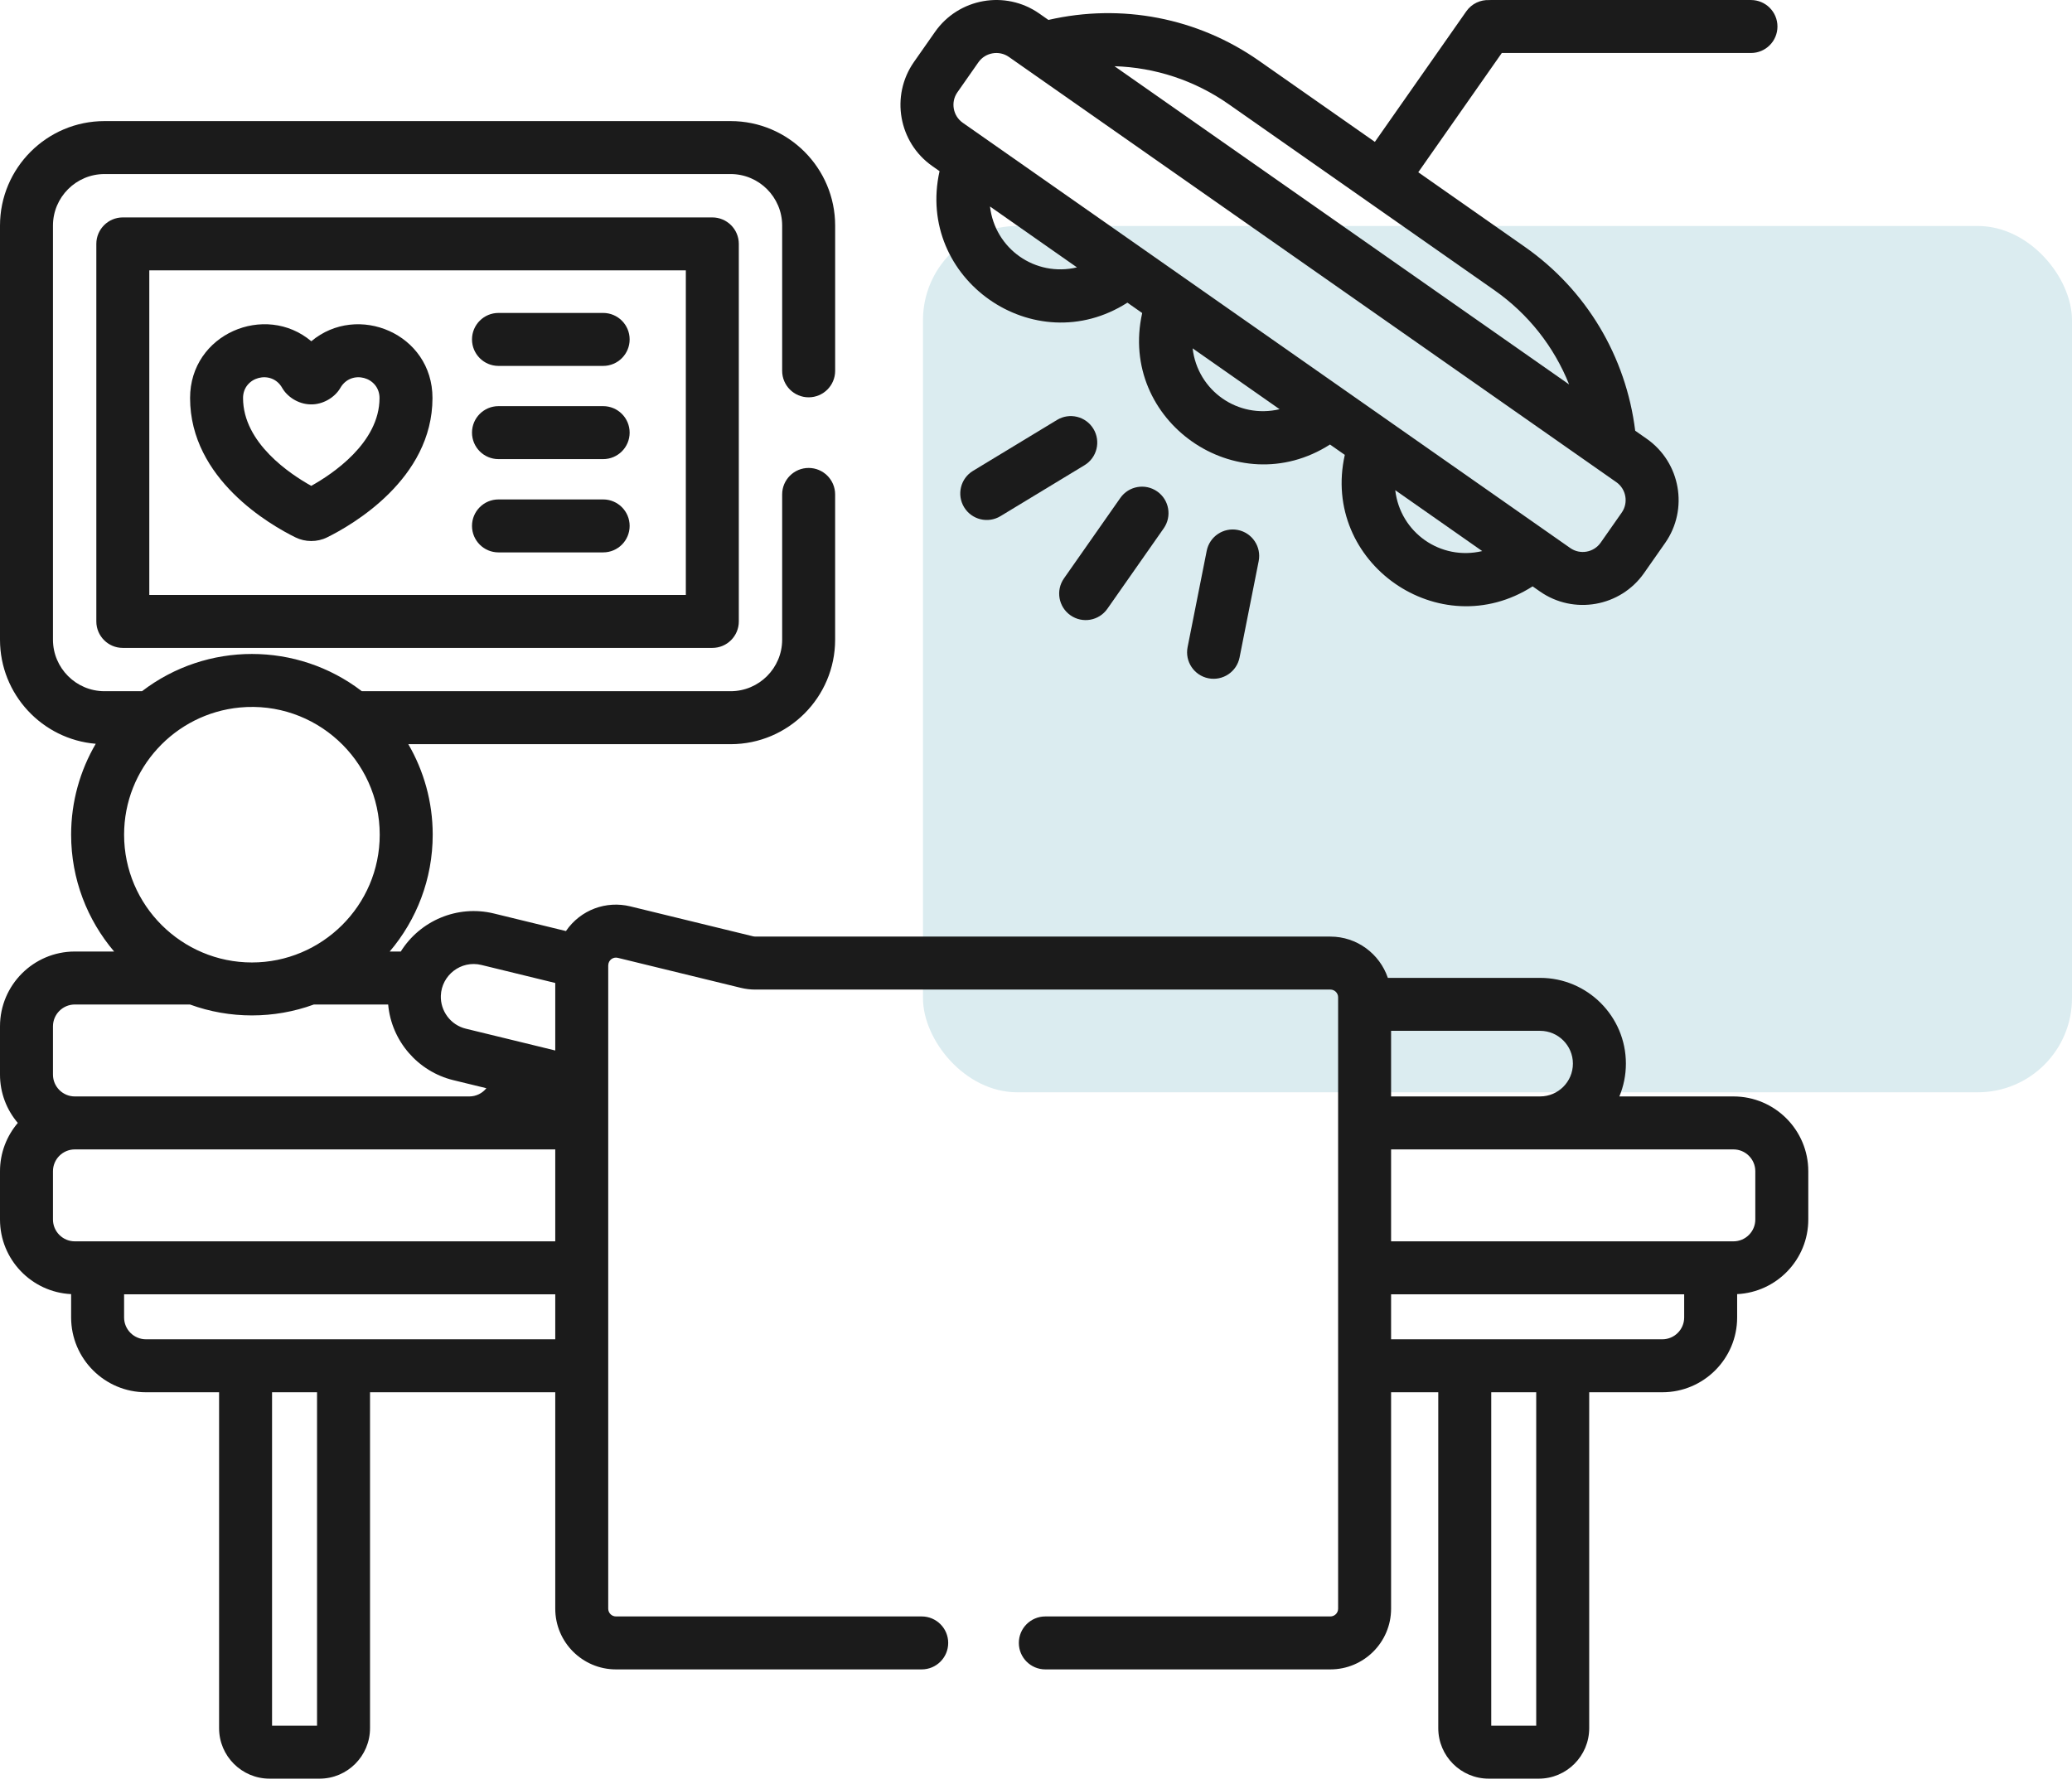
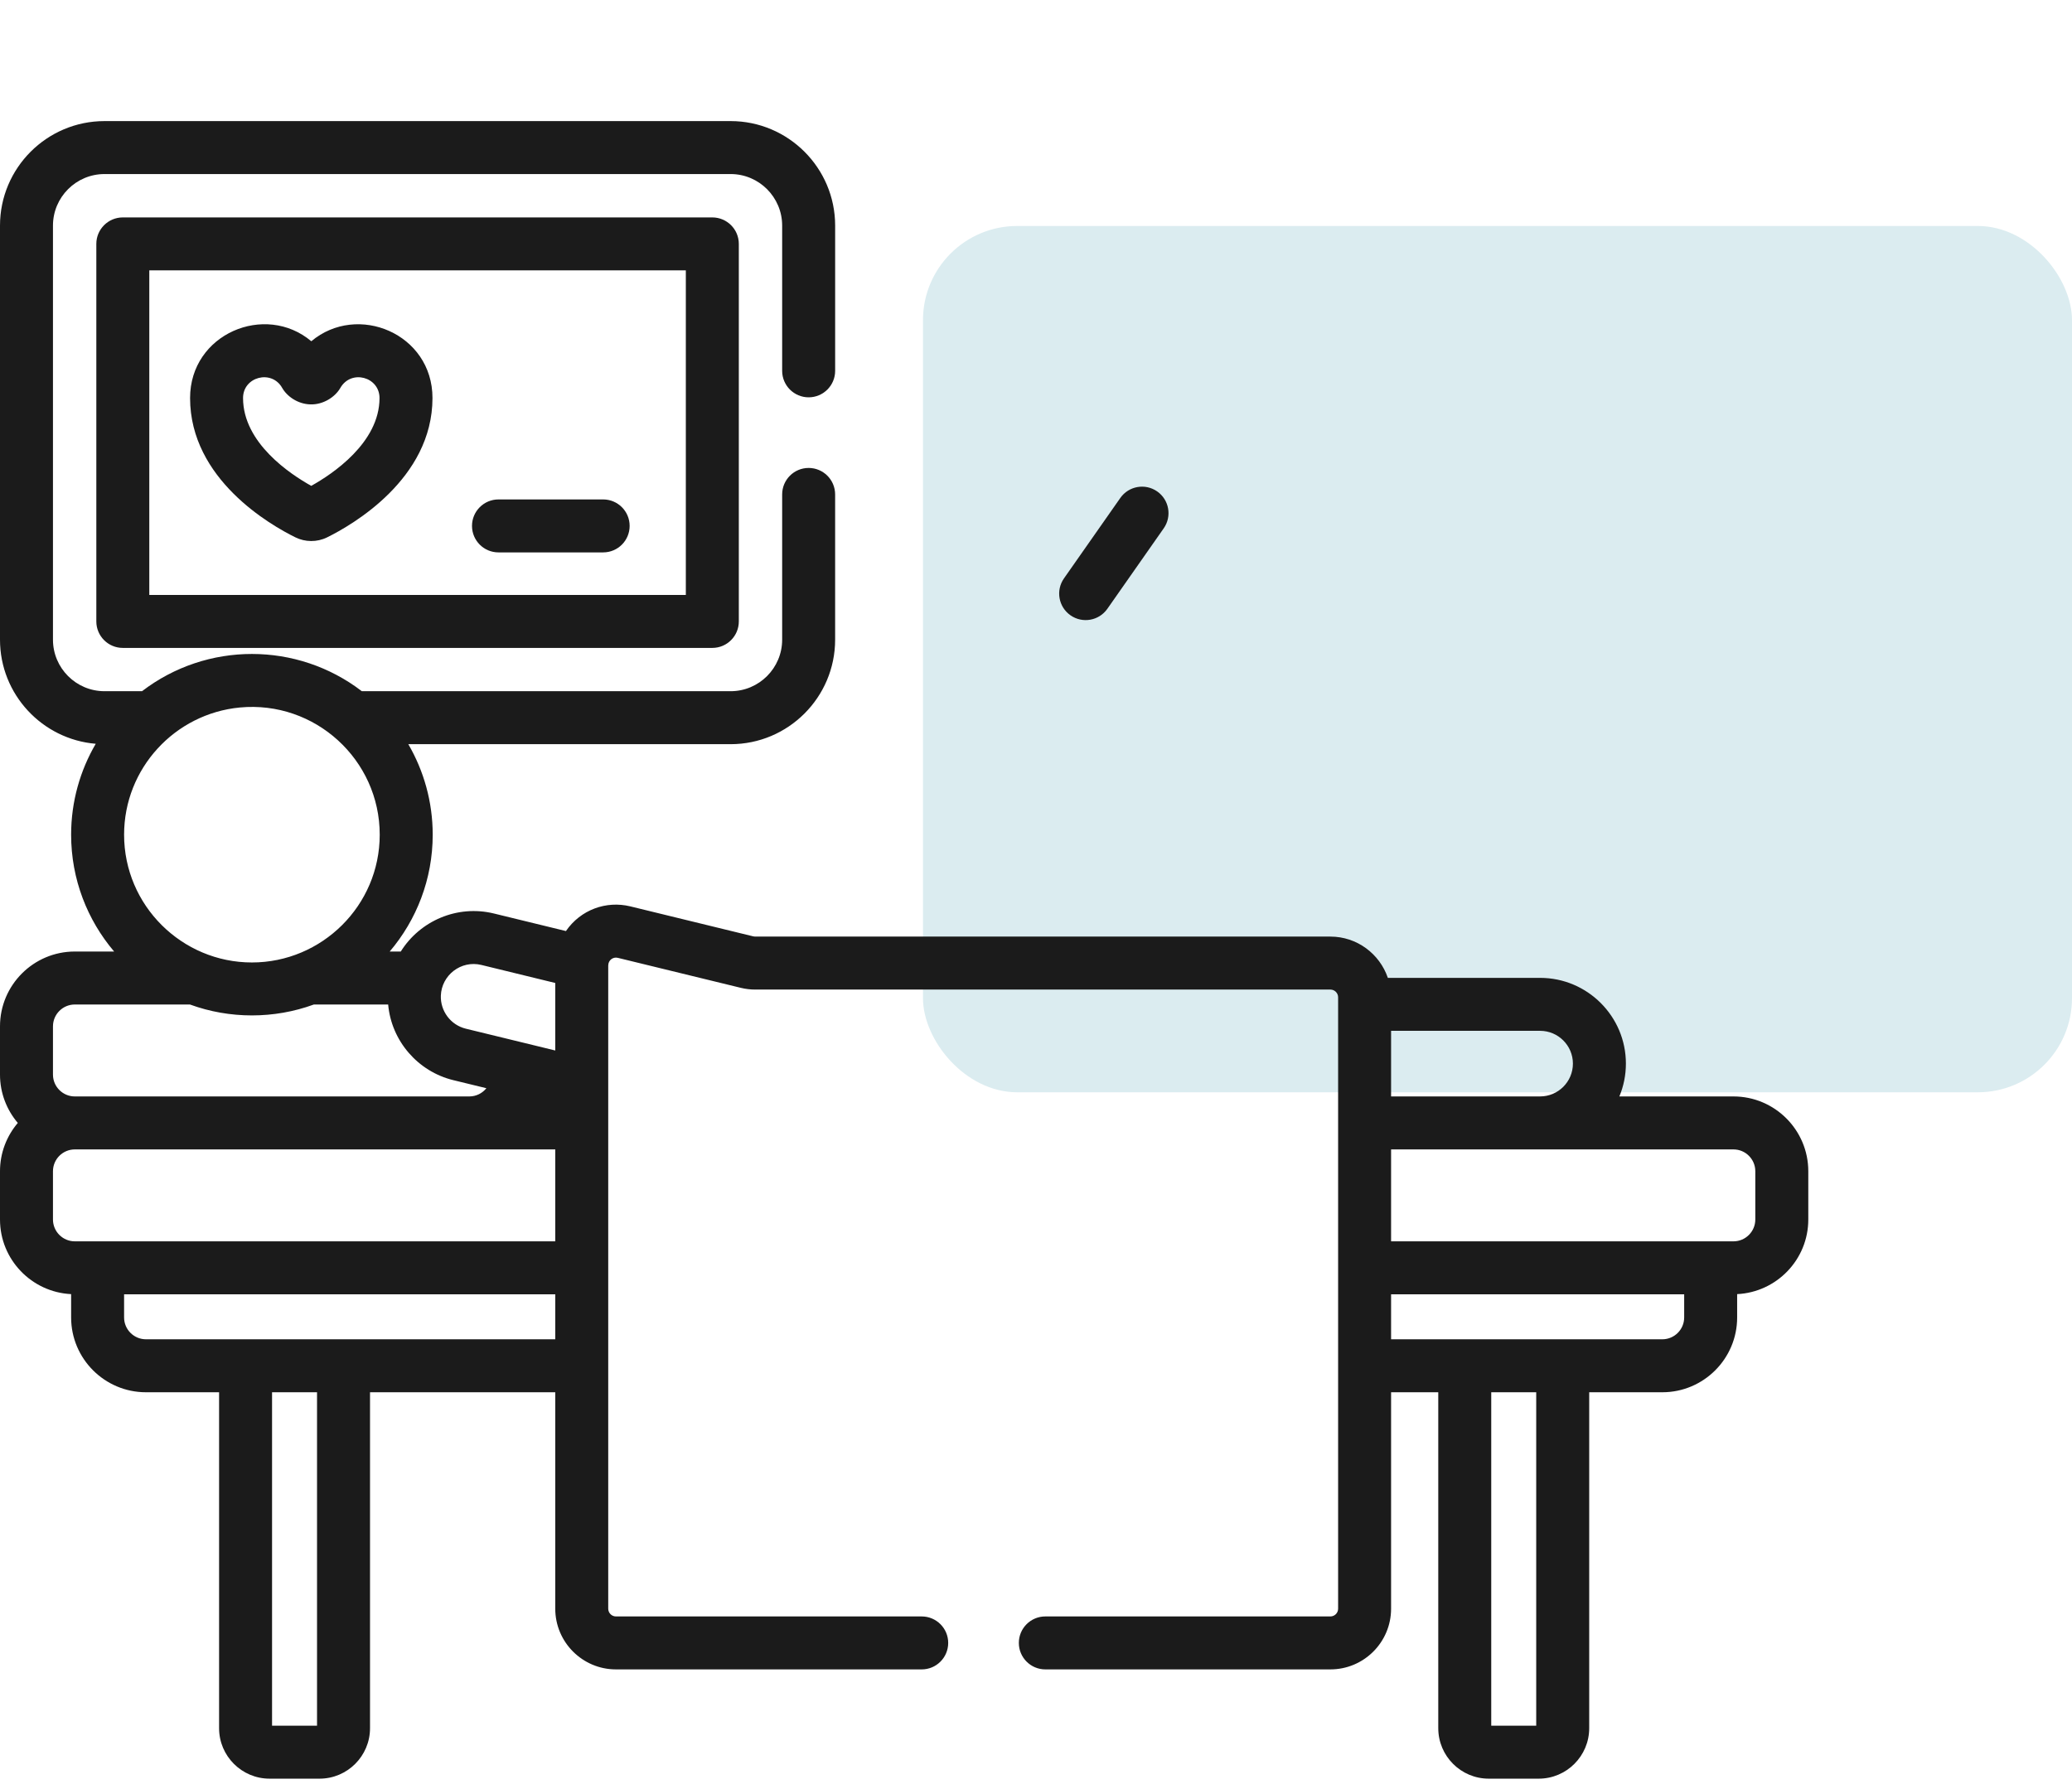
<svg xmlns="http://www.w3.org/2000/svg" width="110" height="95" viewBox="0 0 110 95" fill="none">
  <rect x="49" y="12" width="61" height="46" rx="5" fill="#DBECF0" />
  <path d="M56.83 32.672C57.467 33.119 58.343 32.963 58.788 32.328L61.78 28.055C62.226 27.418 62.071 26.541 61.435 26.096C60.798 25.651 59.922 25.805 59.476 26.442L56.484 30.714C56.039 31.351 56.194 32.227 56.83 32.672Z" fill="#1B1B1B" />
-   <path d="M64.063 29.248L63.048 34.364C62.897 35.126 63.392 35.866 64.153 36.017C64.916 36.168 65.656 35.673 65.807 34.912L66.822 29.795C66.973 29.034 66.478 28.293 65.716 28.142C64.955 27.991 64.214 28.486 64.063 29.248Z" fill="#1B1B1B" />
-   <path d="M58.048 22.771C57.646 22.107 56.781 21.895 56.117 22.298L51.657 25.002C50.992 25.404 50.781 26.269 51.183 26.934C51.586 27.598 52.451 27.81 53.115 27.407L57.575 24.703C58.239 24.301 58.451 23.436 58.048 22.771V22.771Z" fill="#1B1B1B" />
  <path d="M15.684 28.534C16.203 28.79 16.832 28.798 17.366 28.534C18.678 27.887 22.96 25.439 22.96 21.134C22.96 17.721 18.982 16.06 16.527 18.12C14.075 16.056 10.091 17.725 10.091 21.134C10.091 25.45 14.374 27.89 15.684 28.534ZM14.976 20.59C15.238 21.053 15.814 21.457 16.48 21.473C17.149 21.495 17.787 21.091 18.067 20.601C18.639 19.598 20.148 20.011 20.148 21.135C20.148 23.514 17.638 25.178 16.524 25.799C15.413 25.181 12.903 23.522 12.903 21.135C12.903 20.002 14.419 19.61 14.976 20.59Z" fill="#1B1B1B" />
-   <path d="M26.464 19.43H32.021C32.798 19.43 33.427 18.8 33.427 18.023C33.427 17.247 32.798 16.617 32.021 16.617H26.464C25.687 16.617 25.058 17.247 25.058 18.023C25.058 18.8 25.687 19.43 26.464 19.43Z" fill="#1B1B1B" />
-   <path d="M26.464 24.379H32.021C32.798 24.379 33.427 23.75 33.427 22.973C33.427 22.196 32.798 21.566 32.021 21.566H26.464C25.687 21.566 25.058 22.196 25.058 22.973C25.058 23.749 25.687 24.379 26.464 24.379Z" fill="#1B1B1B" />
  <path d="M26.464 29.332H32.021C32.798 29.332 33.427 28.703 33.427 27.926C33.427 27.149 32.798 26.52 32.021 26.52H26.464C25.687 26.52 25.058 27.149 25.058 27.926C25.058 28.703 25.687 29.332 26.464 29.332Z" fill="#1B1B1B" />
-   <path d="M92.956 2.814C93.734 2.814 94.363 2.185 94.363 1.408C94.363 0.631 93.734 0.001 92.956 0.001H79.136C79.114 0.001 79.092 0.004 79.07 0.004C78.602 -0.02 78.133 0.189 77.844 0.601L72.99 7.534L66.832 3.222C63.575 0.941 59.538 0.168 55.659 1.058L55.172 0.717C53.373 -0.541 50.894 -0.098 49.64 1.692L48.521 3.29C47.266 5.083 47.703 7.565 49.497 8.82L49.88 9.089C48.597 14.818 54.911 19.235 59.852 16.071L60.638 16.622C59.354 22.351 65.666 26.767 70.608 23.604L71.394 24.154C70.111 29.882 76.423 34.299 81.365 31.136L81.75 31.405C83.544 32.661 86.025 32.224 87.281 30.43L88.4 28.832C89.655 27.039 89.218 24.557 87.424 23.301L86.811 22.872C86.321 18.922 84.213 15.393 80.956 13.112L75.294 9.147L79.729 2.814H92.956ZM52.558 10.965L57.175 14.198C54.962 14.722 52.821 13.216 52.558 10.965ZM63.315 18.497C66.148 20.48 65.1 19.747 67.932 21.729C65.724 22.254 63.578 20.752 63.315 18.497ZM74.072 26.029C76.875 27.992 75.895 27.306 78.689 29.262C76.481 29.786 74.335 28.285 74.072 26.029ZM86.096 27.218L84.977 28.816C84.61 29.339 83.887 29.467 83.363 29.101C81.583 27.855 52.891 7.764 51.109 6.517C50.59 6.153 50.461 5.424 50.825 4.904L51.944 3.305C52.309 2.785 53.039 2.658 53.558 3.021L85.812 25.605C86.332 25.969 86.46 26.699 86.096 27.218ZM83.302 20.414C81.821 19.377 59.855 3.997 59.168 3.516C61.319 3.581 63.419 4.266 65.22 5.526L79.343 15.415C81.142 16.676 82.504 18.415 83.302 20.414Z" fill="#1B1B1B" />
  <path d="M92.029 58.221H85.97C86.193 57.684 86.317 57.096 86.317 56.478C86.317 53.967 84.274 51.925 81.763 51.925H73.679C73.247 50.653 72.044 49.733 70.628 49.733H40.093C40.06 49.733 40.028 49.729 39.995 49.722L33.465 48.129C32.187 47.817 30.828 48.3 30.045 49.439L26.223 48.507C24.266 48.03 22.29 48.903 21.277 50.526H20.689C22.111 48.852 22.972 46.686 22.972 44.322C22.972 42.572 22.498 40.93 21.677 39.516H38.788C41.847 39.516 44.336 37.026 44.336 33.967V26.254C44.336 25.477 43.706 24.848 42.93 24.848C42.153 24.848 41.524 25.477 41.524 26.254V33.967C41.524 35.476 40.296 36.703 38.788 36.703H19.209C15.775 34.068 10.98 34.065 7.54 36.703H5.548C4.04 36.703 2.812 35.476 2.812 33.967V11.979C2.812 10.47 4.04 9.242 5.548 9.242H38.788C40.296 9.242 41.524 10.47 41.524 11.979V19.692C41.524 20.468 42.154 21.098 42.93 21.098C43.707 21.098 44.337 20.468 44.337 19.692V11.979C44.337 8.919 41.848 6.43 38.788 6.43H5.548C2.489 6.43 0 8.918 0 11.979V33.968C0 36.87 2.241 39.258 5.083 39.495C4.254 40.914 3.776 42.563 3.776 44.322C3.776 46.686 4.637 48.852 6.059 50.526H3.971C1.781 50.526 0 52.308 0 54.498V57.063C0 58.04 0.357 58.935 0.945 59.628C0.357 60.32 0 61.215 0 62.192V64.757C0 66.881 1.677 68.615 3.776 68.718V69.958C3.776 72.148 5.558 73.929 7.747 73.929H11.631V91.768C11.631 93.245 12.833 94.447 14.311 94.447H16.964C18.442 94.447 19.644 93.245 19.644 91.768V73.929H29.478V85.422C29.478 87.2 30.924 88.645 32.701 88.645H48.932C49.709 88.645 50.339 88.016 50.339 87.239C50.339 86.462 49.709 85.833 48.932 85.833H32.701C32.475 85.833 32.29 85.648 32.29 85.422C32.29 84.462 32.29 52.274 32.29 51.268C32.291 51.261 32.292 51.255 32.292 51.248C32.3 50.986 32.543 50.799 32.798 50.861L39.329 52.454C39.578 52.515 39.836 52.546 40.093 52.546H70.628C70.855 52.546 71.039 52.73 71.039 52.957V85.422C71.039 85.648 70.855 85.833 70.628 85.833H55.495C54.718 85.833 54.089 86.462 54.089 87.239C54.089 88.015 54.718 88.645 55.495 88.645H70.628C72.406 88.645 73.851 87.2 73.851 85.422V73.929H76.356V91.767C76.356 93.245 77.557 94.447 79.035 94.447H81.689C83.167 94.447 84.369 93.245 84.369 91.767V73.929H88.252C90.442 73.929 92.223 72.148 92.223 69.958V68.718C94.323 68.615 96 66.881 96 64.757V62.192C96 60.003 94.219 58.221 92.029 58.221V58.221ZM25.557 51.239L29.478 52.196V55.781L27.815 55.375L24.732 54.624C23.915 54.425 23.375 53.676 23.404 52.868C23.443 51.785 24.472 50.975 25.557 51.239ZM13.374 51.107C9.658 51.107 6.588 48.083 6.588 44.322C6.588 40.804 9.28 37.897 12.733 37.568C16.722 37.192 20.159 40.339 20.159 44.322C20.159 48.094 17.079 51.107 13.374 51.107ZM2.812 54.498C2.812 53.859 3.333 53.339 3.971 53.339H10.084C12.194 54.112 14.551 54.112 16.664 53.339H20.607C20.779 55.272 22.181 56.896 24.065 57.356L25.822 57.784C25.61 58.05 25.282 58.221 24.917 58.221H3.971C3.333 58.221 2.812 57.701 2.812 57.063V54.498ZM2.812 64.757V62.192C2.812 61.553 3.333 61.034 3.971 61.034H29.478V65.915C27.724 65.915 4.443 65.915 3.971 65.915C3.333 65.915 2.812 65.395 2.812 64.757V64.757ZM16.831 91.634H14.443V73.929H16.831V91.634ZM7.747 71.116C7.108 71.116 6.588 70.596 6.588 69.958V68.728H29.478V71.116C28.545 71.116 8.581 71.116 7.747 71.116V71.116ZM83.504 56.478C83.504 57.439 82.723 58.22 81.763 58.22H73.851V54.737H81.763C82.723 54.737 83.504 55.518 83.504 56.478ZM81.556 91.634H79.168V73.929H81.556V91.634ZM89.411 69.958C89.411 70.596 88.892 71.116 88.252 71.116C86.917 71.116 75.454 71.116 73.851 71.116V68.728H89.411V69.958ZM93.187 64.757C93.187 65.395 92.667 65.915 92.029 65.915C90.042 65.915 75.839 65.915 73.851 65.915V61.034H92.029C92.667 61.034 93.187 61.553 93.187 62.193V64.757Z" fill="#1B1B1B" />
  <path d="M6.52 11.545C5.743 11.545 5.114 12.175 5.114 12.951V32.998C5.114 33.775 5.743 34.404 6.52 34.404H37.816C38.593 34.404 39.223 33.775 39.223 32.998V12.951C39.223 12.175 38.593 11.545 37.816 11.545H6.52ZM36.41 31.591H7.926V14.357H36.41V31.591Z" fill="#1B1B1B" />
</svg>